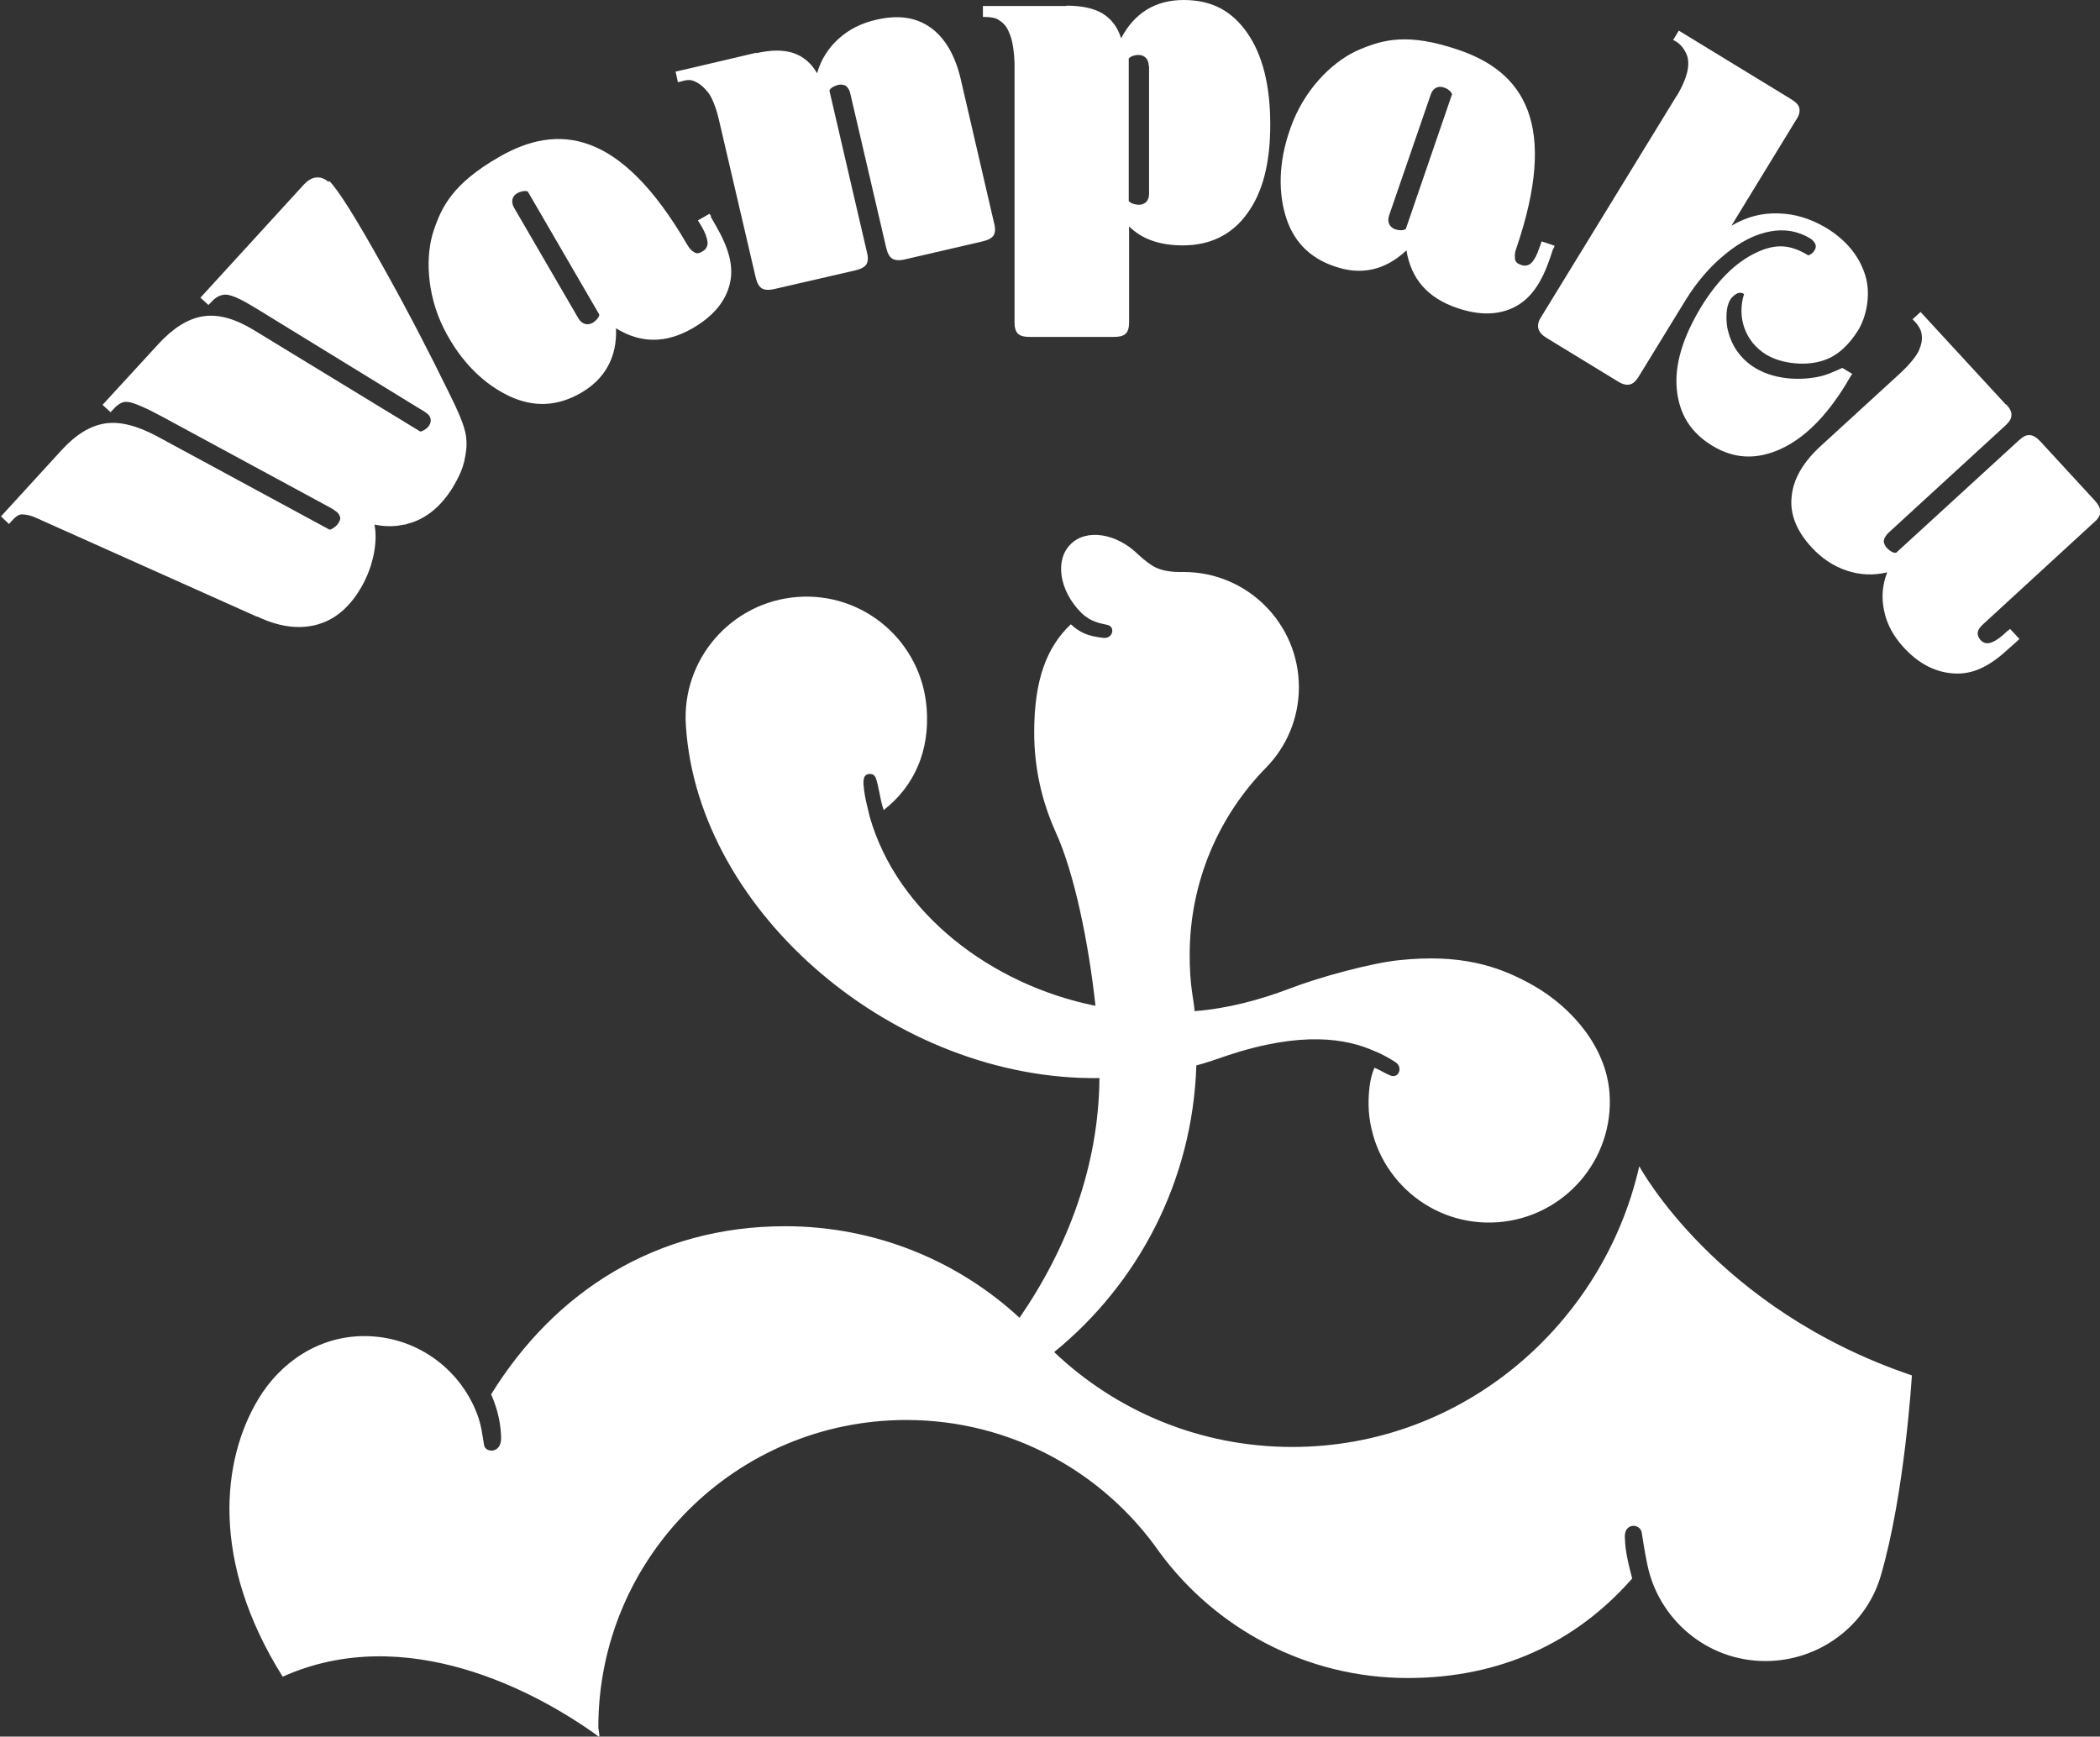
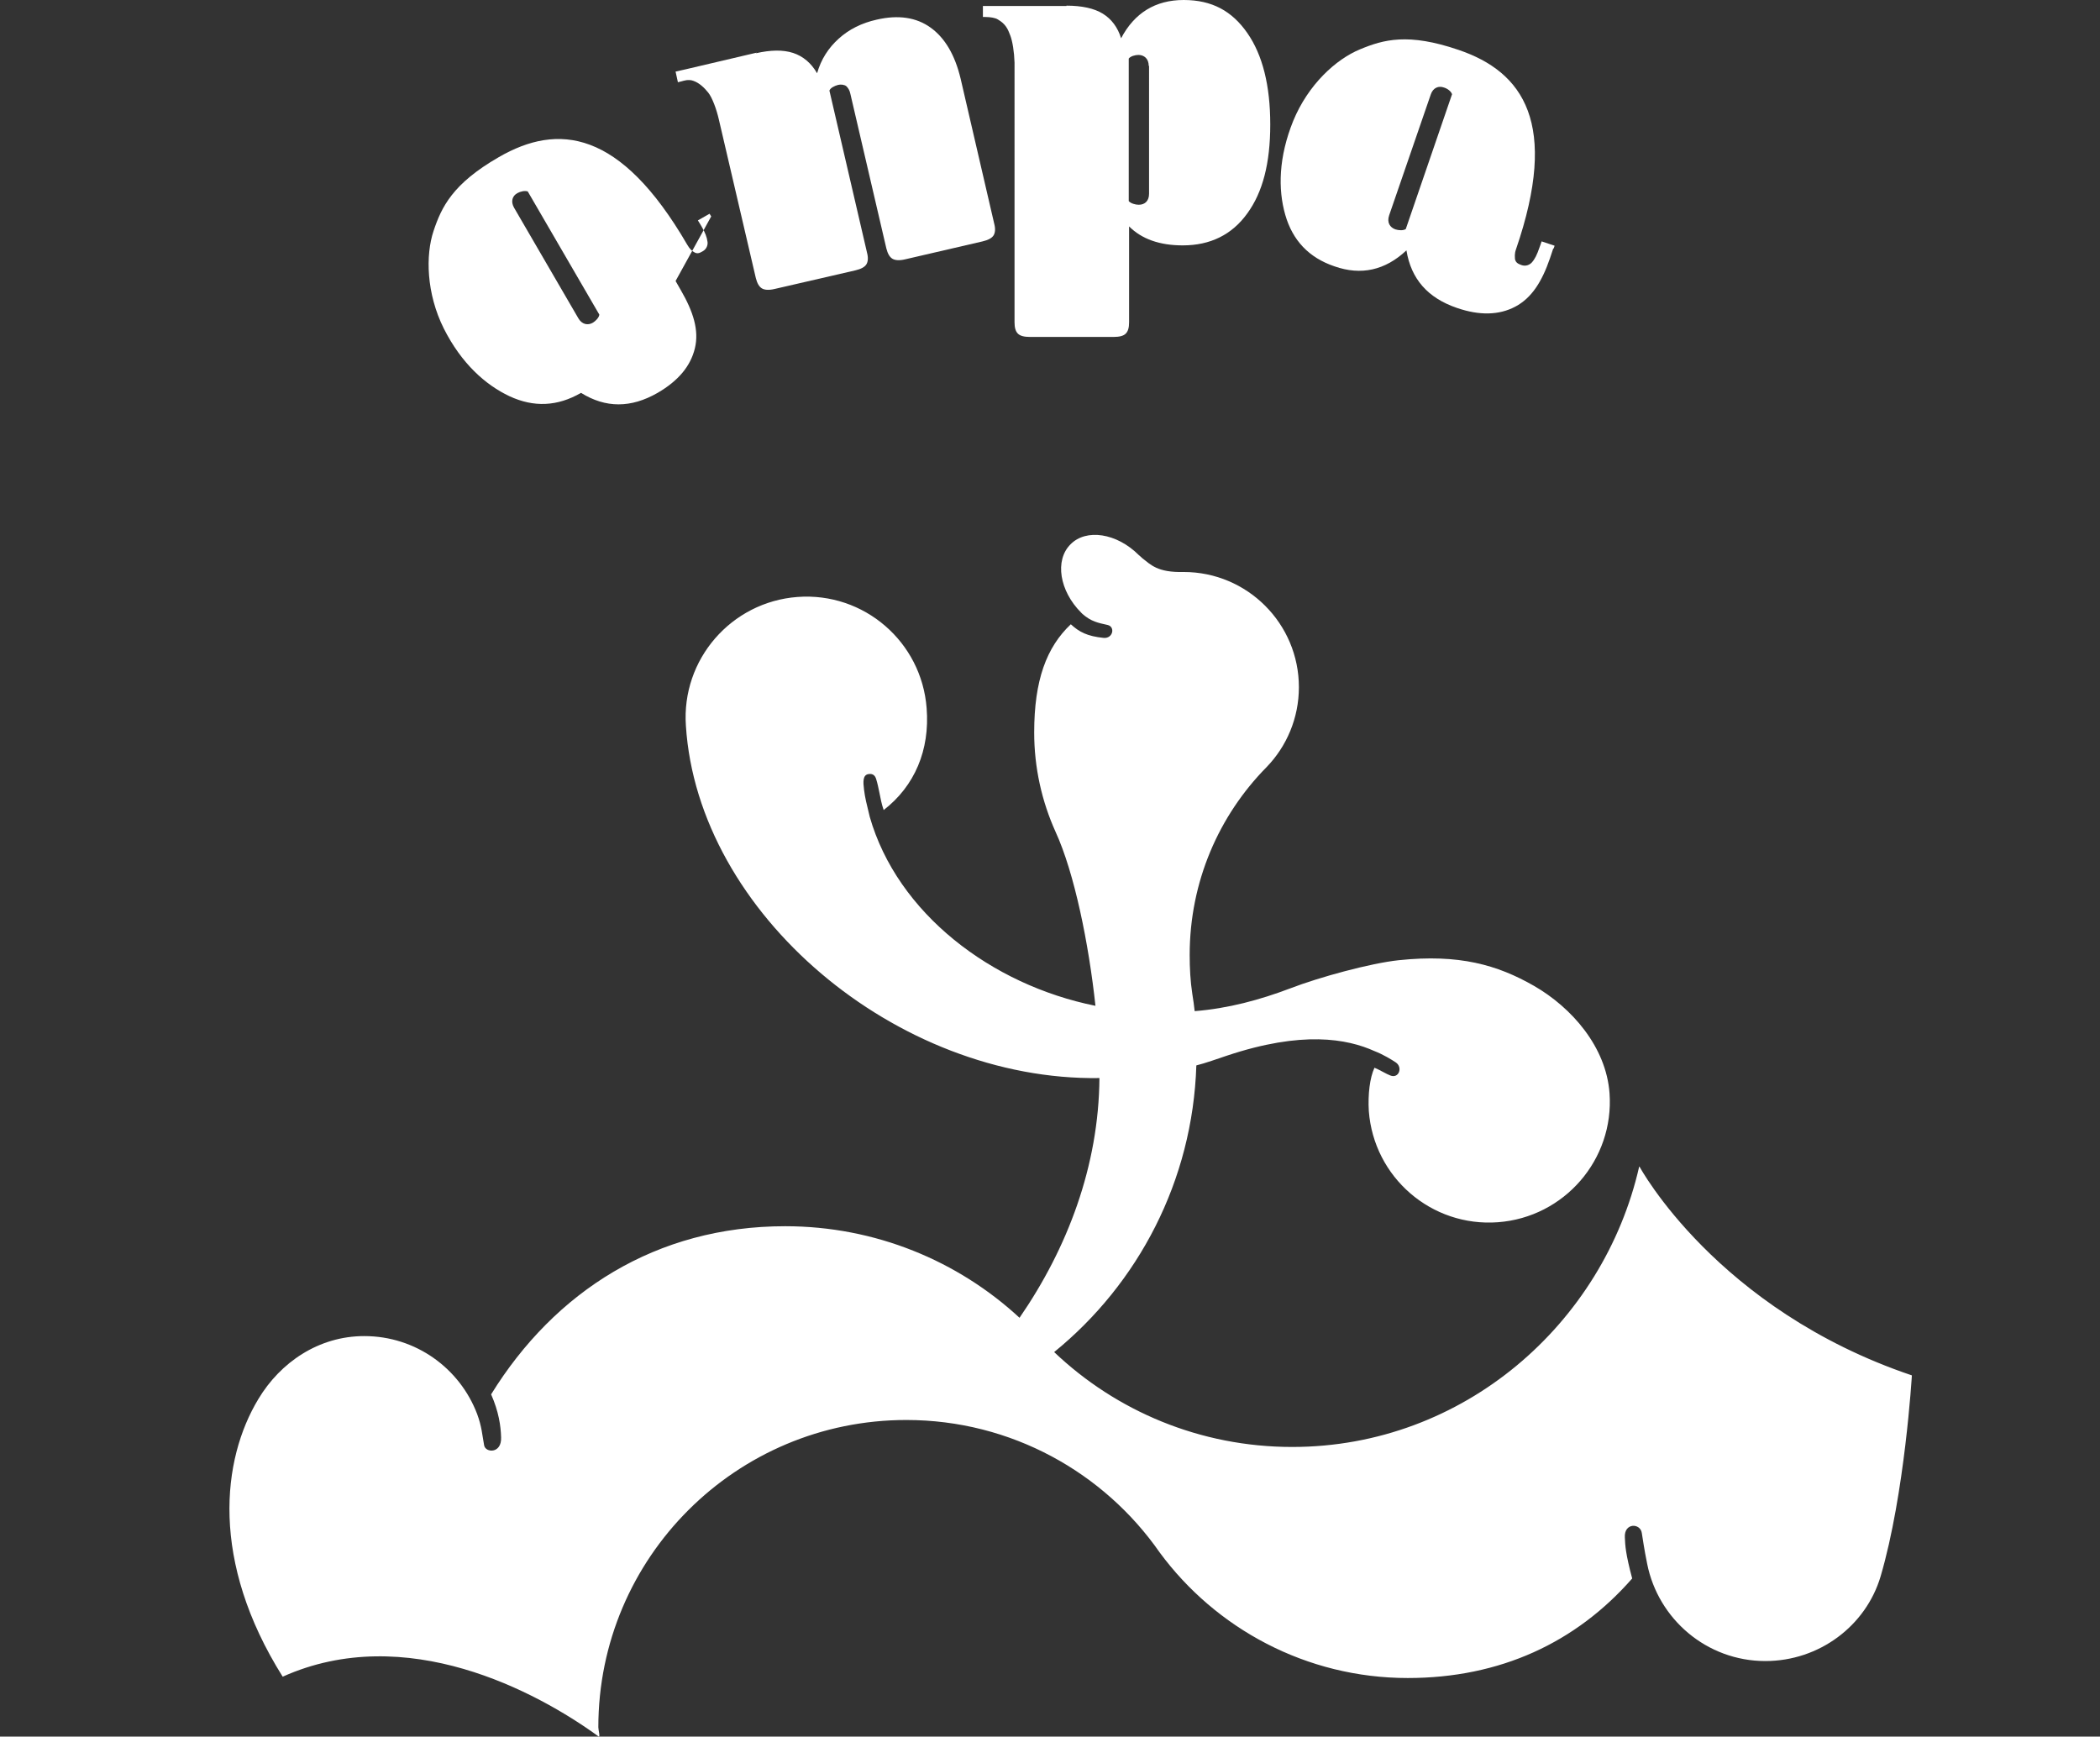
<svg xmlns="http://www.w3.org/2000/svg" id="_レイヤー_2" data-name="レイヤー 2" viewBox="0 0 63.07 52.16">
  <rect x="0" y="0" width="63.07" height="52.16" fill="#333333" stroke="none" />
  <defs>
    <style>
      .cls-1 {
        fill: #fff;
        stroke-width: 0px;
      }
    </style>
  </defs>
  <g id="menu">
    <g>
      <path class="cls-1" d="M49.23,35.04c-1.07,4.71-5.27,8.42-10.42,8.42-2.77,0-5.29-1.08-7.15-2.85,2.52-2.05,4.16-5.14,4.27-8.61.25-.06.67-.21.91-.29,2.27-.76,3.62-.51,4.44-.14h0c.26.1.52.26.64.34.22.15.09.5-.17.39-.11-.04-.3-.16-.47-.23-.14.3-.2.8-.17,1.3.15,1.99,1.88,3.49,3.88,3.34,1.99-.15,3.49-1.88,3.35-3.87-.1-1.4-1.14-2.58-2.27-3.23-1.1-.63-2.25-.96-4.06-.77-.85.09-2.39.51-3.27.85-.9.34-1.85.6-2.86.68-.02-.17-.04-.34-.07-.51h0c-.06-.39-.08-.78-.08-1.18,0-2.2.88-4.19,2.31-5.64.6-.62.97-1.47.97-2.4,0-1.91-1.55-3.46-3.46-3.46-.79.02-.99-.22-1.25-.42h0s-.06-.06-.1-.09c-.66-.66-1.58-.8-2.05-.32-.48.48-.33,1.4.32,2.05.01.01.03.03.04.04,0,0,0,0,0,0,.26.23.48.27.75.33.24.05.17.41-.11.39-.5-.05-.74-.18-.99-.41-.73.69-1.1,1.68-1.1,3.25,0,1.06.23,2.07.64,2.98.57,1.24,1,3.37,1.2,5.23-3.13-.63-5.95-2.78-6.78-5.68,0,0,.01.04.01.04-.11-.45-.15-.61-.18-.85s-.04-.44.13-.47.22.09.24.17c.03.09.07.28.09.38.04.19.06.33.13.53.93-.72,1.39-1.8,1.29-3.06-.15-1.99-1.88-3.49-3.88-3.34-1.99.15-3.49,1.88-3.35,3.87,0,.13,0-.13,0,0,.36,5.64,6.33,10.67,12.42,10.58-.02,2.64-.96,5.11-2.4,7.2-1.85-1.71-4.33-2.75-7.04-2.75-3.87,0-6.92,1.96-8.83,5.05.23.52.29.95.3,1.29.02.5-.47.47-.51.24-.06-.33-.07-.56-.21-.94,0,0,0,0,0,0-.52-1.37-1.84-2.34-3.39-2.34-1.37,0-2.52.79-3.18,1.89-1.1,1.82-1.45,4.87.73,8.34,3.7-1.66,7.62.44,9.48,1.79.07.05,0-.18,0-.27,0-5.1,4.14-9.23,9.25-9.23,3.15,0,5.94,1.58,7.61,3.98,1.68,2.28,4.4,3.77,7.45,3.77,2.77,0,5.05-1.06,6.74-2.99-.2-.75-.21-.99-.22-1.23-.03-.45.47-.44.51-.13.02.12.07.48.16.92,0,0,0,0,0,0,.33,1.66,1.79,2.92,3.55,2.92,1.62,0,3.02-1.06,3.46-2.54.73-2.48.94-6.04.94-6.04-5.87-1.98-8.18-6.27-8.18-6.27Z" />
      <g>
        <path class="cls-1" d="M22.7,1.6c.44-.1.81-.11,1.12-.01.3.1.54.3.72.61.12-.42.34-.76.65-1.04.31-.28.69-.47,1.14-.57.65-.15,1.19-.07,1.62.24.43.31.73.82.9,1.53l1.01,4.36c.04.15.03.27-.02.35-.05.08-.16.14-.33.18l-2.33.54c-.17.04-.3.03-.38-.02-.08-.05-.14-.15-.18-.31l-1.08-4.64c-.02-.1-.06-.17-.12-.23-.06-.05-.17-.06-.25-.04-.11.03-.23.09-.26.17l1.13,4.87c.04.15.03.27-.02.35-.05.08-.16.14-.33.18l-2.43.56c-.17.04-.3.03-.38-.02-.08-.05-.14-.15-.18-.31l-1.11-4.76c-.07-.31-.2-.66-.32-.81s-.27-.29-.44-.35c-.15-.06-.31,0-.35.01l-.12.03-.07-.32s.21-.05.31-.07l2.13-.5Z" />
-         <path class="cls-1" d="M21.36,6.5l-.05-.08-.35.2.05.08.06.1c.11.19.16.32.18.47.01.08-.02.21-.15.28-.1.06-.17.08-.26.02-.05-.03-.12-.08-.2-.22-2.01-3.46-3.88-3.66-5.66-2.63h0c-1.39.8-1.72,1.5-1.96,2.22s-.22,1.87.31,2.93c.53,1.05,1.25,1.69,1.97,2.03.73.34,1.44.31,2.15-.1s1.09-1.07,1.05-1.94c.74.46,1.5.46,2.3,0,.62-.36.99-.8,1.12-1.34.13-.54-.05-1.1-.42-1.74l-.16-.28ZM18,9.45c-.01.09-.11.19-.19.24-.15.09-.33.06-.44-.13l-1.93-3.32c-.11-.19-.05-.36.1-.44.09-.05.22-.08.31-.05l2.15,3.7Z" />
+         <path class="cls-1" d="M21.36,6.5l-.05-.08-.35.2.05.08.06.1c.11.19.16.32.18.47.01.08-.02.21-.15.28-.1.06-.17.08-.26.02-.05-.03-.12-.08-.2-.22-2.01-3.46-3.88-3.66-5.66-2.63h0c-1.39.8-1.72,1.5-1.96,2.22s-.22,1.87.31,2.93c.53,1.05,1.25,1.69,1.97,2.03.73.34,1.44.31,2.15-.1c.74.46,1.5.46,2.3,0,.62-.36.99-.8,1.12-1.34.13-.54-.05-1.1-.42-1.74l-.16-.28ZM18,9.45c-.01.09-.11.19-.19.24-.15.09-.33.06-.44-.13l-1.93-3.32c-.11-.19-.05-.36.1-.44.09-.05.22-.08.31-.05l2.15,3.7Z" />
        <path class="cls-1" d="M32.03.17c.46,0,.83.08,1.09.24.26.16.45.41.55.74C34.07.39,34.7,0,35.55,0s1.45.33,1.91.99c.46.66.69,1.58.69,2.75s-.23,2.04-.69,2.67c-.46.64-1.11.96-1.94.96-.69,0-1.23-.19-1.61-.57v2.88c0,.16-.03.27-.1.34-.07.07-.19.1-.37.1h-2.5c-.18,0-.3-.03-.37-.1-.07-.07-.1-.18-.1-.34V1.88c-.01-.32-.06-.64-.13-.82s-.13-.34-.38-.48c-.06-.04-.21-.07-.37-.07h-.07s0-.33,0-.33h0s2.51,0,2.51,0ZM34.5,1.98c0-.22-.14-.33-.31-.33-.1,0-.24.04-.29.11v4.28c.06.07.2.11.3.11.18,0,.31-.11.31-.33V1.98Z" />
-         <path class="cls-1" d="M50.36,2.88c.17-.28.3-.6.33-.8.03-.21.02-.38-.1-.57-.04-.07-.11-.17-.25-.26l-.09-.05.17-.28h0s3.36,2.05,3.36,2.05c.15.09.24.18.26.28.02.1,0,.21-.09.34l-1.95,3.19c.44-.26.91-.39,1.41-.37.5.01.97.16,1.43.43.61.37,1,.85,1.18,1.43.18.58.03,1.26-.22,1.66-.24.38-.57.74-1.02.89-.51.18-1.24.12-1.72-.16-.65-.39-.9-1.13-.68-1.83-.13-.08-.24-.02-.36.1-.18.2-.18.54-.16.79.02.22.12.53.26.75s.33.42.59.58c.68.41,1.55.37,2.05.23.24-.07.57-.23.57-.23l.3.18-.04.06s-.08.12-.15.25c-.6.98-1.26,1.63-1.97,1.95s-1.38.3-2.04-.1-1-.96-1.07-1.7c-.07-.74.18-1.56.73-2.47.49-.8,1.04-1.34,1.65-1.63.61-.29,1.04-.24,1.57.08.06-.02.13-.06.18-.14.06-.09.05-.17.02-.22-.03-.05-.07-.1-.13-.14-.37-.23-.78-.3-1.21-.22-.44.08-.89.3-1.35.68-.46.37-.86.84-1.2,1.39l-1.41,2.3c-.08.13-.17.21-.27.23-.1.02-.22-.01-.36-.1l-2.13-1.3c-.27-.16-.33-.37-.17-.62l4.08-6.66Z" />
-         <path class="cls-1" d="M60.24,12.13c.12.13.18.24.17.34,0,.1-.06.2-.18.31l-3.51,3.22c-.07.07-.12.14-.14.22-.02.08.04.19.1.25.08.08.19.15.27.13l3.69-3.38c.12-.11.22-.16.32-.15.1,0,.21.07.33.2l1.62,1.76c.11.12.17.23.17.34,0,.1-.06.21-.18.31l-3.32,3.05c-.12.11-.15.16-.17.22-.03.07-.01.18.07.27.07.08.17.12.28.09.1-.02.24-.1.4-.24.12-.11.14-.13.16-.14l.05-.04.28.3-.07.07-.26.23c-.53.49-1.02.76-1.59.74s-1.1-.28-1.57-.8c-.29-.32-.49-.68-.57-1.07-.09-.4-.06-.79.09-1.17-.41.1-.82.08-1.21-.05-.4-.13-.76-.37-1.07-.71-.45-.49-.65-1-.59-1.52.05-.53.35-1.04.89-1.53l2.37-2.17c.24-.22.48-.5.56-.68.08-.19.12-.35.07-.56-.02-.07-.08-.2-.2-.32l-.06-.06.24-.22h0s2.58,2.8,2.58,2.8Z" />
-         <path class="cls-1" d="M9.87,5.47c-.12-.11-.24-.15-.37-.14s-.26.09-.38.22l-3.1,3.39h0l.24.22.04-.04c.13-.14.23-.24.43-.27.26-.02.68.24,1.09.49l4.79,2.94s.07.04.12.07c.04.03.08.06.12.09.13.12.1.28,0,.39-.06.06-.16.13-.23.13l-5.02-3.06c-.55-.33-1.04-.47-1.5-.4-.45.07-.9.35-1.34.83l-1.68,1.83h0l.24.22.04-.04c.09-.1.25-.28.43-.27.15,0,.35.09.49.15s.36.17.62.31l4.95,2.68c.06.03.11.06.16.09.04.03.08.06.12.09.05.05.08.11.09.17,0,.07-.06.17-.11.22s-.14.12-.21.13l-5.21-2.82c-.59-.31-1.1-.44-1.54-.37-.44.07-.87.33-1.3.8l-1.82,1.99h0s.21.2.21.2c0,0,.03.03.03.03.09-.1.23-.28.37-.29.14,0,.26.03.39.08l6.68,2.99h.02c.63.3,1.2.38,1.72.26,0,0,0,0,0,0,.6-.14,1.08-.55,1.45-1.23.1-.19.18-.38.24-.57.09-.29.14-.58.14-.87,0-.12-.01-.23-.03-.35,0,0,0,0,0,0,0,0,0,0,.01,0,.3.06.59.06.86,0,.03,0,.06,0,.09-.02.6-.14,1.11-.58,1.48-1.26.11-.2.2-.4.25-.61.06-.28.09-.45.06-.73,0,0,0-.01,0-.02-.05-.36-.26-.8-.49-1.27,0,0,0,0,0,0-.64-1.31-1.3-2.58-1.99-3.81-.84-1.51-1.39-2.38-1.64-2.61Z" />
        <path class="cls-1" d="M46.66,7.47l.03-.09-.39-.13-.03.09-.04.11c-.07.2-.13.33-.23.44-.06.06-.17.12-.31.07-.11-.04-.17-.08-.19-.18,0-.06-.02-.15.03-.29,1.3-3.78.22-5.33-1.72-5.99h0c-1.52-.52-2.26-.31-2.96-.02-.73.3-1.56,1.06-2.01,2.15-.44,1.09-.46,2.05-.24,2.82.22.77.71,1.29,1.48,1.55.8.28,1.52.12,2.16-.48.14.86.64,1.43,1.52,1.73.67.23,1.26.22,1.75-.04.49-.26.8-.75,1.04-1.45l.1-.3ZM42.22,6.88c-.08.05-.21.04-.31.01-.17-.06-.26-.21-.19-.42l1.25-3.63c.07-.21.24-.27.4-.21.1.03.21.11.24.2l-1.39,4.05Z" />
      </g>
    </g>
  </g>
</svg>